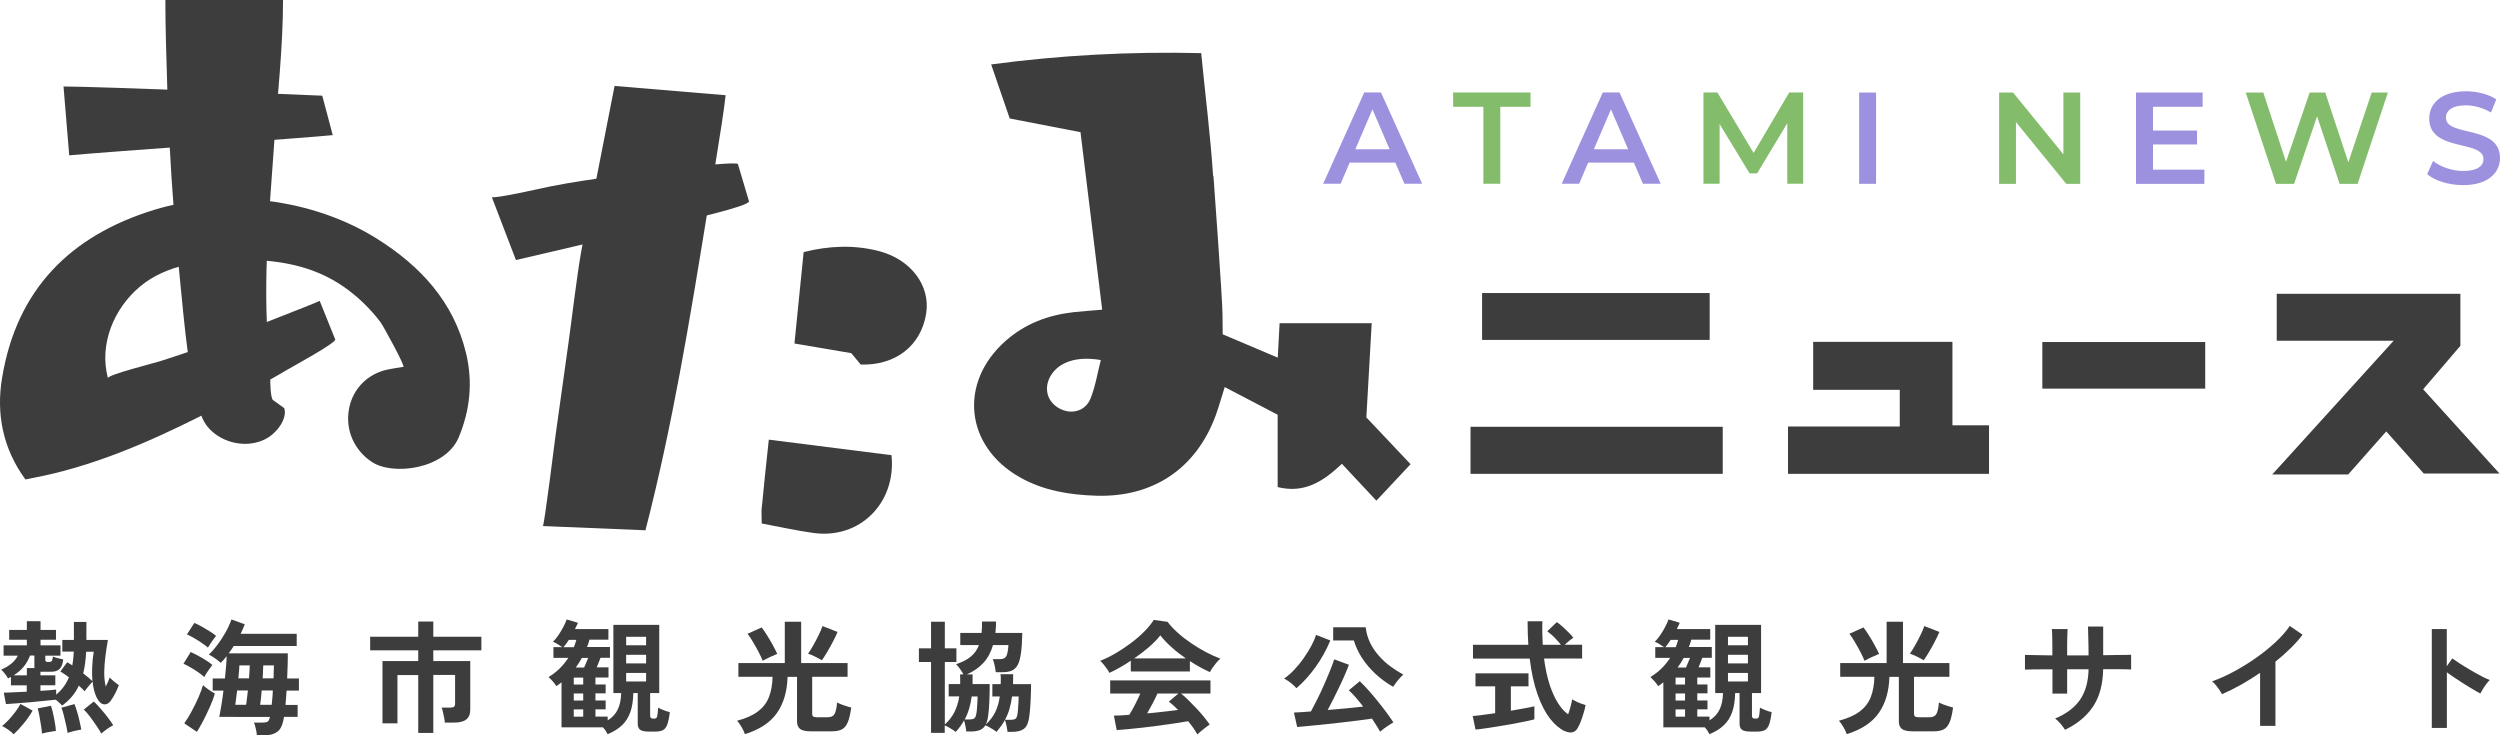
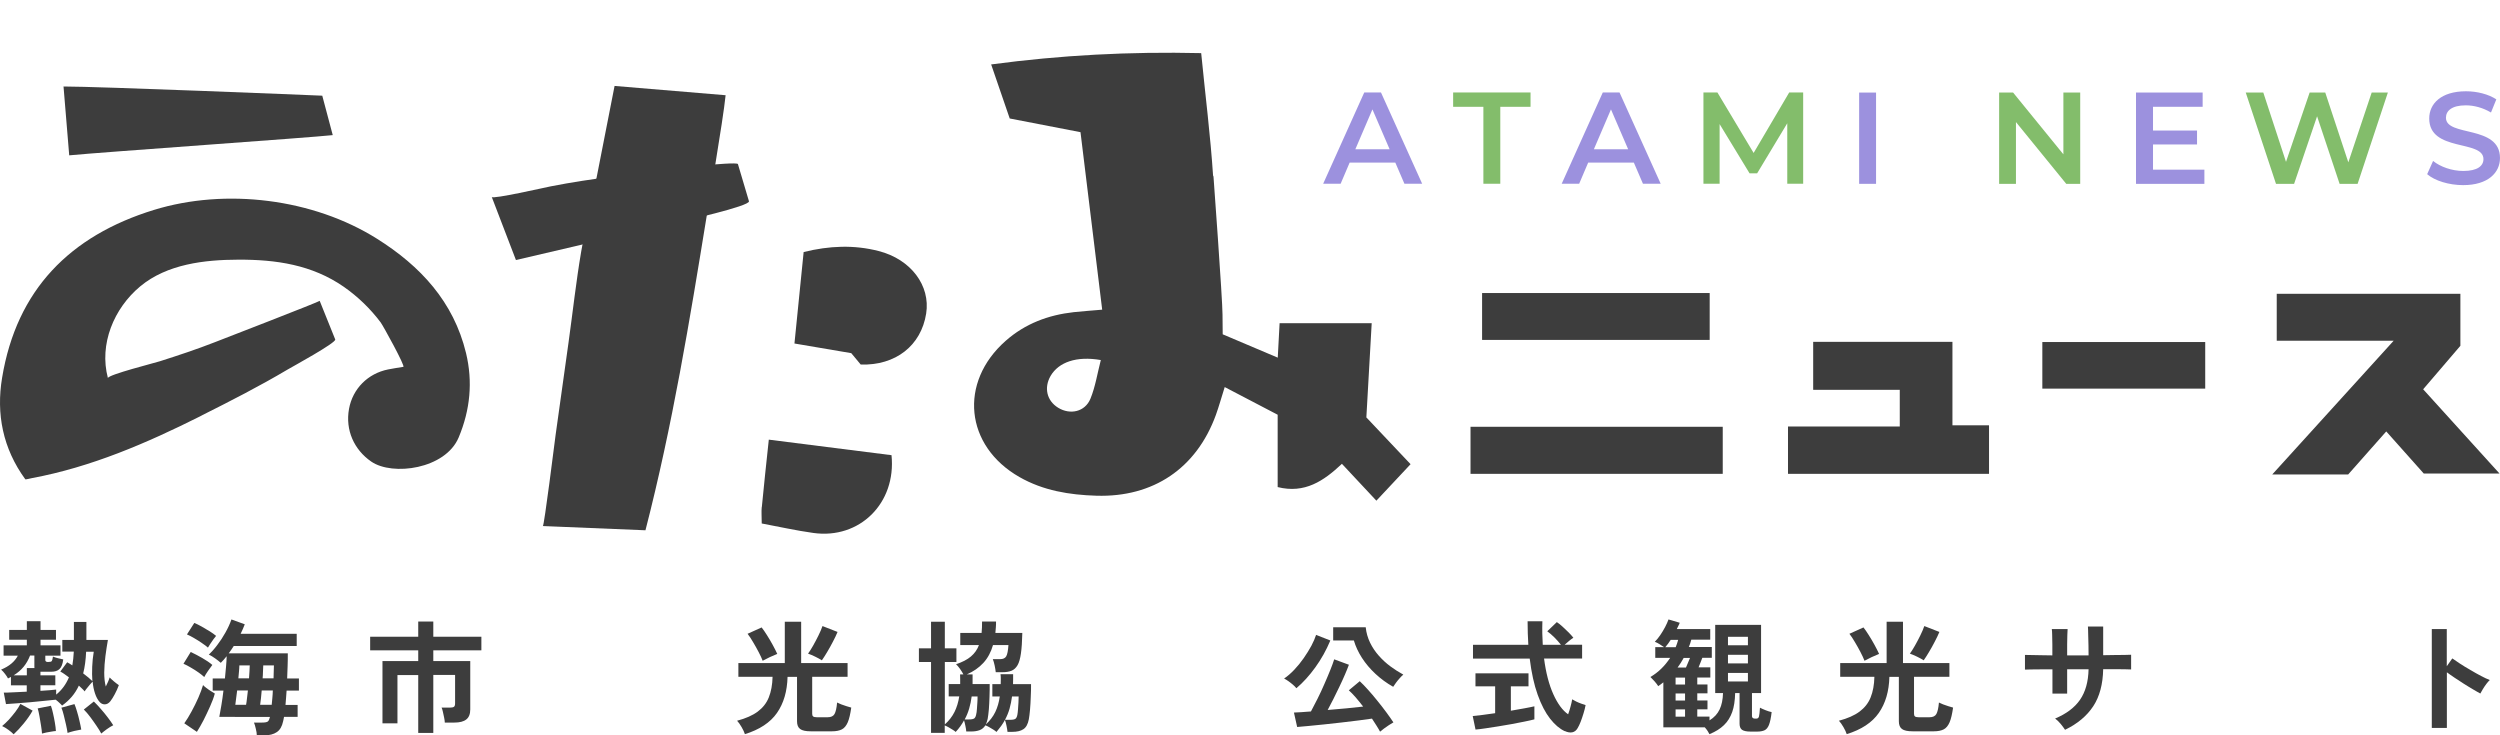
<svg xmlns="http://www.w3.org/2000/svg" id="_レイヤー_2" viewBox="0 0 271.98 80">
  <defs>
    <style>.cls-1{fill:#3d3d3d;}.cls-2{fill:#9c91de;}.cls-3{fill:#83bd6b;}</style>
  </defs>
  <g id="BG">
    <path class="cls-1" d="m6.77,76.78c-.06-.08-.16-.18-.3-.31-.14-.13-.27-.25-.41-.35-.36.04-.78.08-1.27.13-.49.05-1,.1-1.53.15s-1.02.08-1.48.12c-.46.04-.84.06-1.13.08l-.24-1.25c.21,0,.55,0,1.01-.03s.96-.04,1.49-.07v-.69h-1.72v-.92c-.05.04-.11.07-.16.09-.05.03-.11.05-.16.08-.07-.14-.18-.31-.32-.49-.14-.19-.28-.34-.43-.47.87-.36,1.48-.86,1.82-1.52H.39v-1.12h2.53v-.61H1v-1.07h1.92v-.95h1.49v.95h1.68v1.07h-1.68v.61h2.17v1.12h-1.65v.48c0,.14.1.21.29.21.22,0,.36-.03.41-.1.05-.07.1-.23.13-.49.13.06.32.12.55.18.24.06.42.1.57.13-.06.51-.2.86-.41,1.05-.21.2-.51.29-.9.29h-1.17v.39h1.62v1.08h-1.62v.61c.35-.02.68-.04.99-.07.3-.03.54-.05.72-.07v.55c.62-.5,1.07-1.12,1.39-1.88-.18-.13-.35-.26-.51-.37-.16-.11-.31-.2-.43-.26l.75-1.01c.08.04.17.1.26.15s.19.12.3.19c.08-.45.13-.95.16-1.5h-1.25v-1.27h1.26v-1.96h1.36v1.96h2.34c-.1.56-.19,1.15-.27,1.76-.08.61-.12,1.21-.13,1.78,0,.58.05,1.09.17,1.53.09-.18.17-.35.25-.53.08-.17.13-.33.17-.46.1.11.25.25.45.42s.39.31.55.42c-.12.34-.27.66-.44.98s-.33.58-.49.78c-.17.21-.36.32-.59.33-.22,0-.41-.08-.56-.25-.21-.23-.38-.54-.51-.93-.13-.39-.22-.82-.26-1.3-.08.08-.18.19-.29.32-.11.13-.22.27-.33.4-.11.13-.19.25-.25.35-.08-.1-.17-.2-.28-.3-.11-.1-.22-.21-.35-.33-.21.45-.47.86-.77,1.21s-.65.67-1.04.95Zm-5.29,3.1c-.14-.15-.34-.32-.58-.49-.24-.18-.47-.31-.67-.4.23-.19.47-.42.73-.69.25-.28.49-.57.72-.87s.41-.59.54-.85l1.33.73c-.27.48-.6.95-.98,1.41s-.74.85-1.08,1.16Zm0-6.41h1.44v-.79h.83s-.01-.07-.01-.11v-1.25h-.47c-.18.46-.41.87-.7,1.22-.29.35-.65.66-1.08.93Zm3.09,6.33c-.02-.25-.05-.54-.11-.89s-.11-.68-.17-1.01c-.06-.33-.12-.61-.19-.83l1.44-.29c.08.22.16.5.23.83.08.33.14.67.2,1.01s.1.65.11.91c-.12,0-.28.03-.47.06-.19.03-.38.06-.57.1-.19.04-.35.08-.49.12Zm2.78-.07c-.04-.26-.09-.56-.17-.9s-.16-.68-.24-1.01c-.08-.33-.17-.61-.26-.83l1.42-.39c.09.2.18.47.28.81.1.33.19.67.27,1.03.08.35.15.66.19.93-.2.03-.45.08-.75.15-.31.08-.56.15-.75.22Zm2.7-5.63c-.04-.49-.04-1.01-.02-1.56.02-.55.08-1.1.17-1.64h-.83c-.04.88-.14,1.66-.32,2.36.2.15.39.3.57.45.17.15.32.28.43.39Zm.97,5.71c-.12-.23-.29-.51-.51-.83s-.44-.64-.68-.96c-.24-.32-.47-.59-.71-.83l1.09-.87c.24.23.49.5.76.81.27.31.52.61.76.93.24.31.43.59.59.84-.2.1-.44.24-.7.43s-.46.35-.61.48Z" />
    <path class="cls-1" d="m22.23,73.67c-.15-.15-.36-.32-.63-.51s-.55-.37-.85-.54c-.29-.17-.55-.31-.79-.41l.79-1.28c.39.19.81.4,1.24.65.44.25.81.5,1.11.76-.13.17-.29.39-.47.65s-.32.49-.41.67Zm-.81,5.95l-1.37-.93c.26-.36.52-.79.79-1.29s.52-.99.74-1.5c.22-.51.39-.96.51-1.37.07.08.18.18.34.3.16.12.32.24.5.35.18.11.32.2.44.27-.11.42-.28.88-.51,1.39s-.46,1.01-.71,1.5c-.25.49-.5.91-.73,1.28Zm1.21-9.16c-.16-.14-.37-.31-.65-.49-.27-.19-.55-.37-.85-.54-.29-.17-.55-.31-.79-.41l.8-1.25c.24.1.51.23.81.4.3.17.59.34.88.52.28.18.51.34.68.49-.07.08-.17.2-.29.37-.12.17-.24.34-.35.51s-.19.3-.25.4Zm5.31,9.54c0-.2-.04-.43-.11-.72-.06-.28-.13-.51-.2-.67h.88c.32,0,.53-.04.63-.12s.17-.24.23-.49h0s-5.51-.01-5.51-.01c.07-.37.15-.81.23-1.3.08-.5.16-1.02.22-1.56h-1.17v-1.32h1.33c.04-.43.08-.86.12-1.27.04-.41.06-.8.07-1.15-.21.27-.43.51-.64.72-.17-.15-.37-.31-.61-.48s-.46-.31-.69-.41c.29-.28.6-.62.92-1.05.32-.42.62-.87.89-1.36.27-.48.49-.96.65-1.42l1.45.53c-.06.17-.13.34-.21.51-.08.17-.16.34-.24.52h6.1v1.33h-6.85c-.09.14-.18.28-.27.41-.09.13-.18.26-.28.39h6.43c0,.46,0,.92-.02,1.38-.01.46-.03.91-.05,1.35h1.28v1.32h-1.34c-.02.28-.04.55-.06.81s-.04.51-.06.75h1.32v1.3h-1.48c-.02.09-.03.18-.05.26s-.03.16-.05.23c-.12.55-.34.94-.69,1.17-.34.23-.79.35-1.35.35h-.84Zm-2.34-3.32h1.17c.04-.2.07-.44.1-.71s.06-.55.1-.85h-1.17c-.04.3-.07.59-.11.85-.04.27-.07.5-.09.71Zm.33-2.88h1.16c.02-.27.03-.52.05-.76.01-.24.02-.46.03-.65h-1.13c0,.19-.02.4-.04.65-.02.24-.04.5-.07.77Zm2.36,2.88h1.27c.02-.23.04-.48.07-.75.03-.27.04-.54.05-.81h-1.21c-.03.3-.05.59-.08.85s-.06.5-.09.71Zm.28-2.88h1.19c0-.25.02-.49.02-.73,0-.24.01-.47.02-.68h-1.16c0,.22-.02.45-.03.69,0,.24-.02.48-.04.73Z" />
    <path class="cls-1" d="m45.5,79.75v-6.31h-2.26v5.25h-1.63v-6.77h3.89v-1.17h-5.23v-1.48h5.23v-1.65h1.64v1.65h5.23v1.48h-5.23v1.17h4.02v5.26c0,.5-.14.86-.43,1.09-.29.23-.72.34-1.3.34h-1.04c0-.15-.03-.33-.07-.53-.04-.2-.08-.41-.13-.61-.04-.2-.09-.36-.15-.49h.95c.19,0,.32-.03.4-.09.08-.06.12-.18.12-.37v-3.09h-2.37v6.31h-1.64Z" />
-     <path class="cls-1" d="m66.11,79.88c-.11-.23-.27-.48-.51-.75h-4.51v-4.9c-.09.07-.18.14-.27.21-.09.07-.19.14-.29.21-.09-.15-.22-.33-.4-.53-.18-.2-.33-.36-.45-.47.43-.25.82-.55,1.19-.91s.68-.75.96-1.17h-1.62v-1.17h.95c-.14-.1-.3-.2-.47-.31-.17-.11-.35-.2-.53-.27.2-.2.39-.43.59-.72.19-.28.37-.58.53-.88.16-.3.28-.58.37-.83l1.22.36c-.04.12-.09.23-.15.34-.05.11-.11.23-.17.35h3.64v1.15h-2.06c-.04.14-.08.28-.12.41-.04.13-.09.26-.15.39h2.5v1.17h-1.03c-.06.17-.13.34-.2.52-.07.18-.14.35-.21.52h1.28v1.11h-1.42v.75h1.11v.97h-1.11v.77h1.11v.97h-1.11v.79h1.33v.41c.51-.31.87-.71,1.1-1.19.23-.48.35-1.08.37-1.78h-.85v-7.42h4.99v7.42h-.99v2.49c0,.15.07.24.2.27.02,0,.06.02.12.02.06,0,.11,0,.15,0,.15,0,.25-.08.29-.23.04-.15.08-.47.11-.96.15.08.35.17.6.27s.47.17.67.21c-.07.62-.17,1.08-.29,1.39-.12.3-.29.5-.49.59-.2.09-.47.14-.79.14h-.73c-.44,0-.75-.07-.93-.2-.17-.13-.26-.35-.26-.65v-3.34h-.48c-.02.81-.12,1.5-.32,2.06s-.5,1.05-.9,1.43c-.4.39-.92.71-1.55.97Zm-4.81-9.47h1.13c.05-.13.1-.27.15-.4.04-.13.08-.27.12-.4h-.81c-.09.14-.18.28-.28.41-.1.13-.2.26-.31.39Zm1.12,4.06h1.03v-.75h-1.03v.75Zm0,1.74h1.03v-.77h-1.03v.77Zm0,1.76h1.03v-.79h-1.03v.79Zm.21-5.35h.92c.07-.17.15-.35.23-.54.08-.19.15-.36.21-.5h-.69c-.1.18-.2.35-.31.53-.11.17-.23.34-.35.51Zm5.49-2.42h2.17v-.92h-2.17v.92Zm0,1.97h2.17v-.93h-2.17v.93Zm0,1.97h2.17v-.93h-2.17v.93Z" />
    <path class="cls-1" d="m81.04,79.87c-.07-.22-.19-.48-.36-.77s-.33-.52-.49-.69c.94-.25,1.69-.58,2.24-.99.55-.41.96-.92,1.21-1.55.25-.62.39-1.37.41-2.24h-3.72v-1.49h5.05v-4.5h1.78v4.5h5.05v1.49h-3.85v4.02c0,.13.03.23.1.29s.2.09.39.09h1.21c.35,0,.6-.12.73-.35.13-.23.23-.65.28-1.25.12.06.27.13.45.2.19.07.38.14.58.2.2.06.37.11.51.15-.1.69-.22,1.23-.38,1.6s-.37.63-.64.77c-.27.14-.63.21-1.07.21h-2.32c-.54,0-.92-.08-1.15-.25-.23-.17-.34-.45-.34-.84v-4.83h-1.03c-.04,1.56-.42,2.87-1.15,3.92-.73,1.05-1.9,1.82-3.52,2.32Zm1.93-7.99c-.1-.26-.24-.57-.43-.93s-.39-.73-.61-1.09c-.21-.36-.41-.67-.6-.91l1.53-.69c.17.21.36.49.58.84.22.35.43.7.63,1.07.2.36.36.69.49.97-.23.09-.5.21-.81.35-.31.15-.57.28-.77.39Zm6.45-.04c-.19-.12-.44-.26-.73-.4-.29-.14-.55-.25-.78-.33.17-.23.35-.52.55-.87.2-.35.39-.72.58-1.1.19-.38.33-.72.44-1.03l1.64.64c-.13.32-.3.67-.51,1.07s-.41.77-.63,1.13-.4.66-.57.89Z" />
    <path class="cls-1" d="m101.29,79.73v-7.71h-1.32v-1.49h1.32v-2.89h1.5v2.89h1.26v1.49h-1.26v6.79c.45-.4.8-.85,1.05-1.35.25-.5.42-1.07.52-1.7h-1.15v-1.34h1.25v-.51c0-.17,0-.35-.01-.54h.36c-.09-.18-.21-.37-.36-.59-.15-.21-.3-.39-.44-.52.68-.22,1.22-.5,1.62-.84.4-.34.69-.75.87-1.24h-2.03v-1.32h2.32c.02-.19.03-.38.04-.59s.01-.42.01-.65h1.52c0,.22,0,.44-.02.64-.01.2-.03.4-.05.6h2.93c-.02.91-.07,1.66-.15,2.22s-.2,1-.37,1.29c-.17.29-.39.49-.65.6-.27.11-.6.16-.99.16h-.73c-.02-.2-.06-.44-.12-.73-.06-.29-.13-.52-.2-.69h.79c.33,0,.55-.1.67-.31.12-.21.2-.61.24-1.22h-1.68c-.22.77-.57,1.42-1.05,1.94-.48.52-1.08.94-1.8,1.25h.63c0,.12.01.25,0,.37,0,.12,0,.24,0,.35v.33h1.86c0,.43,0,.89-.02,1.38-.01.48-.04.94-.07,1.37-.04.43-.08.77-.13,1.04-.03.12-.06.22-.09.32-.03.1-.07.19-.11.28.44-.4.79-.85,1.03-1.35s.4-1.06.49-1.69h-.81v-1.34h.91c0-.18.01-.36.01-.53s0-.36-.03-.55h1.37v.55c0,.18,0,.36-.01.53h1.96c0,.43,0,.9-.03,1.39-.02.49-.04.95-.08,1.38-.04.43-.08.78-.13,1.05-.1.52-.29.88-.59,1.08s-.7.29-1.22.29h-.51c-.02-.17-.05-.39-.11-.67s-.11-.48-.17-.63c-.12.22-.25.44-.41.66-.16.22-.33.43-.51.65-.06-.06-.17-.14-.32-.24-.15-.1-.31-.19-.47-.28-.16-.09-.3-.16-.42-.2-.15.25-.36.42-.61.52-.26.1-.57.15-.95.15h-.52c0-.15-.04-.35-.09-.6-.05-.25-.1-.45-.15-.61-.24.44-.54.87-.91,1.26-.06-.06-.16-.14-.31-.23s-.29-.18-.45-.27c-.16-.09-.3-.16-.43-.21v.81h-1.5Zm3.65-1.46h.48c.28,0,.46-.04.57-.11.1-.08.17-.22.21-.43.04-.14.06-.33.08-.57.02-.24.03-.49.05-.74s.02-.47.02-.65h-.64c-.06.46-.15.9-.27,1.31-.12.41-.28.81-.49,1.19Zm4.4.04h.56c.28,0,.47-.04.57-.11.1-.08.17-.22.21-.43.03-.14.05-.34.07-.59.02-.25.04-.5.05-.76.01-.26.02-.47.02-.65h-.72c-.06.46-.15.9-.27,1.33-.12.42-.29.83-.5,1.22Z" />
-     <path class="cls-1" d="m120.7,73.21c-.06-.12-.15-.27-.27-.44-.12-.17-.24-.33-.37-.49-.13-.16-.26-.29-.37-.39.55-.21,1.12-.49,1.7-.83.58-.34,1.14-.72,1.69-1.13.54-.41,1.03-.83,1.45-1.27.43-.43.75-.84.99-1.22l1.5.21c.28.38.65.77,1.09,1.17.44.4.93.78,1.46,1.14.53.36,1.07.69,1.62.98.55.29,1.08.53,1.58.72-.13.11-.28.25-.43.43-.15.18-.29.37-.42.55-.13.19-.22.35-.29.48-.35-.15-.7-.33-1.07-.53-.37-.2-.74-.43-1.11-.67v1.13h-6.43v-1.17c-.41.28-.81.53-1.21.75-.4.23-.77.42-1.11.57Zm9.56,6.69c-.11-.2-.25-.43-.42-.68-.17-.25-.37-.5-.58-.76-.41.07-.88.15-1.41.23-.53.08-1.1.16-1.69.24-.6.08-1.18.15-1.76.22s-1.12.12-1.62.17c-.5.05-.93.09-1.29.11l-.31-1.58c.19,0,.44,0,.73-.02.29-.01.6-.03.94-.06.2-.31.41-.68.63-1.11.22-.43.41-.83.58-1.21h-3.28v-1.43h10.91v1.43h-3.21c.24.19.51.42.8.71s.59.59.89.91c.3.32.58.64.83.95s.45.58.61.81c-.12.07-.26.17-.44.31-.18.13-.35.27-.52.41-.17.14-.3.26-.39.35Zm-6.87-8.27h5.62c-.54-.37-1.06-.77-1.54-1.21-.49-.43-.9-.86-1.24-1.3-.3.4-.71.82-1.21,1.26-.51.44-1.05.85-1.63,1.25Zm1.41,5.98c.59-.05,1.19-.11,1.77-.18.59-.07,1.12-.13,1.6-.19-.38-.39-.72-.69-1.01-.91l1.04-.88h-2.28c-.15.35-.33.71-.53,1.09-.2.38-.4.73-.59,1.07Z" />
    <path class="cls-1" d="m141.03,74.87c-.09-.12-.21-.24-.37-.38-.16-.14-.33-.27-.5-.39-.17-.12-.33-.22-.46-.28.37-.25.74-.57,1.11-.96s.71-.81,1.03-1.27.59-.9.83-1.34c.23-.44.4-.83.51-1.18l1.55.61c-.44,1.05-.98,2.02-1.63,2.92-.65.9-1.33,1.65-2.05,2.26Zm9.12,4.75c-.1-.19-.22-.4-.38-.65-.16-.25-.33-.51-.51-.79-.4.06-.89.13-1.47.2-.58.07-1.19.14-1.83.22-.64.08-1.28.15-1.9.21-.63.07-1.2.12-1.71.17-.52.05-.92.09-1.23.11l-.35-1.57c.19,0,.45-.02.77-.04.32-.02.68-.04,1.08-.08.21-.39.45-.85.71-1.37.26-.52.51-1.05.75-1.61.24-.55.46-1.06.65-1.54.19-.47.33-.86.42-1.15l1.6.59c-.12.32-.26.68-.44,1.09-.18.41-.37.84-.59,1.29-.21.45-.43.9-.65,1.33-.22.44-.43.84-.63,1.21.68-.05,1.37-.11,2.06-.18s1.29-.13,1.8-.19c-.28-.36-.55-.7-.82-1.01s-.52-.56-.74-.76l1.19-.99c.27.25.57.56.9.93.33.37.67.76,1.01,1.19.34.42.67.84.97,1.25s.57.78.78,1.11c-.14.08-.31.18-.49.3-.19.12-.36.24-.53.37s-.31.24-.43.34Zm1.42-4.9c-.71-.4-1.35-.87-1.93-1.41-.58-.54-1.07-1.12-1.47-1.74s-.69-1.25-.88-1.89h-2.25v-1.44h3.54c.06.59.22,1.15.47,1.67.25.52.57.99.95,1.42.38.43.8.82,1.26,1.16.46.34.93.64,1.41.9-.12.1-.25.23-.39.39-.15.16-.28.33-.41.5-.13.17-.23.32-.31.45Z" />
    <path class="cls-1" d="m160.53,79.39l-.31-1.49c.27-.03.63-.07,1.06-.12s.89-.12,1.38-.19v-2.92h-2.14v-1.42h5.77v1.42h-1.92v2.65c.52-.09,1.01-.18,1.47-.26s.82-.16,1.09-.22v1.42c-.3.08-.67.16-1.11.25-.44.09-.9.18-1.39.27-.49.09-.98.17-1.47.25-.49.08-.94.15-1.37.21-.42.06-.77.11-1.06.13Zm9.71.16c-.56-.26-1.09-.71-1.6-1.36s-.96-1.51-1.35-2.6c-.39-1.08-.68-2.4-.87-3.94h-6.17v-1.5h6.02c-.05-.8-.08-1.65-.08-2.56h1.61c-.03.91-.01,1.76.04,2.56h1.98c-.22-.28-.47-.56-.73-.82-.27-.26-.52-.48-.76-.65l1.04-1c.2.13.41.3.64.51.23.21.45.42.66.63.21.21.37.4.5.56-.12.08-.28.19-.46.34s-.34.29-.49.42h1.9v1.5h-4.14c.2,1.55.54,2.85,1.01,3.89.47,1.04,1.01,1.77,1.61,2.18.1-.28.19-.56.27-.87.08-.3.14-.55.17-.76.1.06.24.14.42.23.18.09.37.17.57.24.19.07.35.12.47.16-.05.28-.13.59-.23.91-.1.32-.2.63-.31.91-.11.28-.22.51-.33.69-.14.25-.34.4-.58.45-.24.05-.52,0-.82-.14Z" />
    <path class="cls-1" d="m185.98,79.88c-.11-.23-.27-.48-.51-.75h-4.51v-4.9c-.09.07-.18.14-.27.21-.09.07-.19.14-.29.21-.09-.15-.22-.33-.4-.53-.18-.2-.33-.36-.45-.47.43-.25.82-.55,1.19-.91s.68-.75.96-1.17h-1.62v-1.17h.95c-.14-.1-.3-.2-.47-.31-.17-.11-.35-.2-.53-.27.2-.2.39-.43.59-.72.19-.28.37-.58.53-.88.16-.3.28-.58.37-.83l1.22.36c-.04.12-.09.23-.15.34-.05.11-.11.23-.17.35h3.64v1.15h-2.06c-.04.14-.08.28-.12.41-.04.13-.09.26-.15.39h2.5v1.17h-1.03c-.06.17-.13.34-.2.52-.07.18-.14.35-.21.52h1.28v1.11h-1.42v.75h1.11v.97h-1.11v.77h1.11v.97h-1.11v.79h1.33v.41c.51-.31.87-.71,1.1-1.19.23-.48.35-1.08.37-1.78h-.85v-7.42h4.99v7.42h-.99v2.49c0,.15.07.24.2.27.02,0,.06.02.12.02.06,0,.11,0,.15,0,.15,0,.25-.08.29-.23.04-.15.08-.47.11-.96.15.08.35.17.6.27s.47.17.67.21c-.07.62-.17,1.08-.29,1.39-.12.3-.29.5-.49.59-.2.09-.47.14-.79.14h-.73c-.44,0-.75-.07-.93-.2-.17-.13-.26-.35-.26-.65v-3.34h-.48c-.02.81-.12,1.5-.32,2.06s-.5,1.05-.9,1.43c-.4.39-.92.71-1.55.97Zm-4.81-9.47h1.13c.05-.13.1-.27.15-.4.04-.13.08-.27.12-.4h-.81c-.09.14-.18.28-.28.41-.1.13-.2.26-.31.39Zm1.12,4.06h1.03v-.75h-1.03v.75Zm0,1.74h1.03v-.77h-1.03v.77Zm0,1.76h1.03v-.79h-1.03v.79Zm.21-5.35h.92c.07-.17.15-.35.23-.54.08-.19.15-.36.21-.5h-.69c-.1.18-.2.35-.31.53-.11.17-.23.34-.35.51Zm5.49-2.42h2.17v-.92h-2.17v.92Zm0,1.97h2.17v-.93h-2.17v.93Zm0,1.97h2.17v-.93h-2.17v.93Z" />
    <path class="cls-1" d="m200.91,79.87c-.07-.22-.19-.48-.36-.77s-.33-.52-.49-.69c.94-.25,1.69-.58,2.24-.99s.96-.92,1.21-1.55c.25-.62.39-1.37.41-2.24h-3.72v-1.49h5.05v-4.5h1.78v4.5h5.05v1.49h-3.85v4.02c0,.13.03.23.1.29s.2.09.39.09h1.21c.35,0,.6-.12.73-.35.13-.23.23-.65.28-1.25.12.06.27.13.45.2.19.07.38.14.58.2.2.06.37.11.51.15-.1.69-.22,1.23-.38,1.6s-.37.63-.64.77c-.27.14-.63.21-1.07.21h-2.32c-.54,0-.92-.08-1.15-.25-.23-.17-.34-.45-.34-.84v-4.83h-1.03c-.04,1.56-.42,2.87-1.15,3.92-.73,1.05-1.9,1.82-3.52,2.32Zm1.93-7.99c-.1-.26-.24-.57-.43-.93s-.39-.73-.61-1.09c-.21-.36-.41-.67-.6-.91l1.53-.69c.17.21.36.49.58.84.22.35.43.7.63,1.07.2.36.36.69.49.97-.23.09-.5.21-.81.35-.31.15-.57.28-.77.39Zm6.45-.04c-.19-.12-.44-.26-.73-.4-.29-.14-.55-.25-.78-.33.17-.23.35-.52.55-.87.2-.35.39-.72.58-1.1.19-.38.33-.72.44-1.03l1.64.64c-.13.32-.3.67-.51,1.07s-.41.77-.63,1.13-.4.66-.57.89Z" />
    <path class="cls-1" d="m224.67,79.41c-.12-.19-.28-.4-.48-.65-.21-.25-.41-.44-.61-.59,1.22-.51,2.12-1.19,2.71-2.04.59-.86.9-1.96.93-3.32h-2.33v2.65h-1.6v-2.64c-.43,0-.85,0-1.26,0s-.76,0-1.07.01c-.31,0-.53.01-.66.02v-1.6c.1,0,.29,0,.59.01s.66.02,1.08.02c.42,0,.86.01,1.31.02,0-.41,0-.8,0-1.19,0-.38-.01-.72-.02-1.02,0-.3-.02-.51-.04-.65h1.72c0,.13-.02.35-.03.65s-.02.65-.02,1.03c0,.39,0,.78,0,1.18h2.33c0-.31,0-.67-.01-1.07,0-.4-.02-.79-.03-1.17,0-.38-.02-.68-.03-.9h1.66v3.12c.44,0,.85-.02,1.26-.02.4,0,.76,0,1.08-.01.32,0,.55-.01.7-.02v1.6c-.14,0-.37-.02-.69-.02-.32,0-.68,0-1.08-.01s-.83,0-1.27,0c-.03,1.63-.39,2.98-1.08,4.03-.69,1.05-1.71,1.91-3.06,2.56Z" />
-     <path class="cls-1" d="m245.88,78.97v-5.77c-.68.46-1.37.89-2.07,1.29-.71.4-1.4.74-2.07,1.03-.07-.13-.17-.29-.29-.47s-.26-.35-.39-.52c-.14-.17-.27-.3-.41-.4.77-.28,1.57-.63,2.4-1.08s1.62-.94,2.39-1.48c.77-.54,1.47-1.11,2.11-1.7.64-.59,1.16-1.19,1.56-1.77l1.39.95c-.38.51-.82,1.01-1.33,1.5-.5.49-1.04.97-1.62,1.43v6.99h-1.66Z" />
    <path class="cls-1" d="m264.56,79.17v-10.73h1.63v4.04l.6-.85c.21.15.49.34.84.57s.73.46,1.13.69c.4.24.79.45,1.16.65.37.2.69.34.95.44-.11.1-.23.24-.37.42-.14.18-.26.37-.38.56-.12.19-.21.35-.28.49-.21-.12-.48-.26-.79-.45s-.65-.38-1-.61-.69-.44-1.01-.66c-.32-.22-.61-.41-.84-.59v6.05h-1.63Z" />
    <path class="cls-1" d="m259.61,46.93c-1.46,1.65-2.8,3.17-4.15,4.69h-8.26c4.46-4.91,8.7-9.59,13.21-14.55h-12.72v-5.11h19.98v5.66c-1.27,1.48-2.61,3.06-4.05,4.73,2.76,3.05,5.43,6,8.31,9.17h-8.24c-1.2-1.34-2.58-2.89-4.09-4.59Z" />
    <path class="cls-1" d="m212.41,37.18v9.09h3.98v5.28h-21.87v-5.15h12.16v-3.99h-9.42v-5.22h15.15Z" />
    <path class="cls-1" d="m187.42,46.43v5.12h-27.44v-5.12h27.44Z" />
    <path class="cls-1" d="m161.24,31.88h24.76v5.1h-24.76v-5.1Z" />
    <path class="cls-1" d="m239.91,37.21v5.07h-17.72v-5.07h17.72Z" />
    <path class="cls-2" d="m151.79,17.69h-4.96l-.98,2.3h-1.9l4.47-9.93h1.82l4.48,9.93h-1.93l-.99-2.3Zm-.61-1.45l-1.87-4.34-1.86,4.34h3.73Z" />
    <path class="cls-3" d="m161.38,11.62h-3.29v-1.56h8.42v1.56h-3.29v8.37h-1.84v-8.37Z" />
    <path class="cls-2" d="m177.74,17.69h-4.96l-.98,2.3h-1.9l4.47-9.93h1.82l4.48,9.93h-1.93l-.99-2.3Zm-.61-1.45l-1.87-4.34-1.86,4.34h3.73Z" />
    <path class="cls-3" d="m194.44,19.99v-6.58s-3.28,5.45-3.28,5.45h-.82l-3.26-5.36v6.49h-1.76v-9.93h1.52l3.94,6.58,3.87-6.58h1.52v9.93s-1.73,0-1.73,0Z" />
    <path class="cls-2" d="m202.26,10.07h1.84v9.93h-1.84v-9.93Z" />
    <path class="cls-3" d="m226.31,10.07v9.93h-1.52l-5.47-6.72v6.72h-1.83v-9.93h1.52l5.47,6.72v-6.72h1.83Z" />
    <path class="cls-2" d="m239.82,18.45v1.55h-7.44v-9.93h7.25v1.55h-5.4v2.58h4.79v1.52h-4.79v2.74h5.6Z" />
    <path class="cls-3" d="m259.78,10.07l-3.29,9.93h-1.96l-2.45-7.35-2.5,7.35h-1.97l-3.29-9.93h1.91l2.47,7.54,2.57-7.54h1.7l2.51,7.59,2.54-7.59h1.76Z" />
    <path class="cls-2" d="m264.06,18.94l.64-1.43c.79.64,2.06,1.09,3.28,1.09,1.55,0,2.2-.55,2.2-1.29,0-2.14-5.9-.74-5.9-4.42,0-1.6,1.28-2.96,4-2.96,1.19,0,2.44.31,3.3.88l-.58,1.43c-.89-.53-1.87-.78-2.74-.78-1.53,0-2.16.6-2.16,1.35,0,2.11,5.88.74,5.88,4.38,0,1.59-1.29,2.95-4.01,2.95-1.55,0-3.09-.48-3.91-1.19Z" />
    <path class="cls-1" d="m21.82,45.27c-5.86,2.94-11.91,5.55-18.37,6.75-.08.01-.67.17-.7.12C.31,48.79-.43,45.03.23,41.09c1.58-9.57,7.39-15.44,16.51-18.25,7.82-2.41,17.33-1.23,24.27,3.13,4.73,2.97,8.34,6.86,9.69,12.44.75,3.12.46,6.17-.8,9.18-1.44,3.44-7.2,4.23-9.52,2.62-1.85-1.28-2.83-3.41-2.41-5.73.4-2.19,2.05-3.85,4.26-4.29.51-.1,1.02-.18,1.65-.28.24-.04-2.2-4.48-2.47-4.84-1.12-1.49-2.48-2.8-4.01-3.87-3.46-2.4-7.38-2.97-11.5-2.95-3.65.01-7.72.48-10.64,2.9-2.87,2.39-4.5,6.29-3.52,9.98.02-.37,5.19-1.67,5.66-1.83,2.01-.64,4-1.3,5.97-2.07.86-.33,11.44-4.43,11.41-4.5.56,1.38,1.09,2.7,1.69,4.2.14.35-4.72,3-5.16,3.26-3.08,1.83-6.28,3.46-9.49,5.07Z" />
    <path class="cls-1" d="m6.91,9.4c.22,2.69.42,5.03.62,7.5,3.6-.35,26.39-1.94,28.67-2.2-.4-1.53-.77-2.9-1.14-4.29-1.58-.07-24.36-1-28.16-1Z" />
-     <path class="cls-1" d="m20.44,38.38c-.02-.12-.04-.25-.05-.37-.32-2.41-.54-4.85-.78-7.27-.5-5.05-.91-10.1-1.17-15.17-.1-1.98-.18-3.97-.24-5.95-.09-3.2-.21-6.41-.21-9.62,4.31,0,8.56,0,12.8,0,0,5.19-.61,10.41-.96,15.58-.51,7.39-1.25,14.78-.63,22.19.09,1.14.17,2.28.2,3.42,0,.38.02,2.14.31,2.34.41.3.82.59,1.21.87.37,1.06-.73,2.76-2.19,3.44-1.97.92-4.5.37-5.97-1.21-.8-.86-1.03-1.84-1.26-2.95-.36-1.77-.79-3.52-1.06-5.3Z" />
    <path class="cls-1" d="m63.36,26.6c-2.47.58-4.75,1.11-7.23,1.69-.86-2.25-1.71-4.48-2.63-6.86.1.26,5.78-1.03,6.38-1.15,4.62-.91,9.27-1.38,13.94-1.92,1.13-.13,2.25-.31,3.38-.42.28-.03,3.03-.28,3.08-.09.39,1.31.76,2.57,1.2,4.04.16.53-7.29,2.19-7.97,2.35-3.38.81-6.78,1.57-10.17,2.36Z" />
    <path class="cls-1" d="m93.63,39.66c3.81.12,6.58-2.06,7.13-5.55.48-3.04-1.66-5.9-5.17-6.8-2.68-.69-5.37-.58-8.16.11-.33,3.31-.66,6.57-1,9.95,2.14.36,4.12.7,6.18,1.05.34.4.7.84,1.03,1.24Z" />
    <path class="cls-1" d="m82.87,55.17c-.05.51,0,1.03,0,1.78,1.88.35,3.73.77,5.61,1.03,5.03.71,9.04-3.23,8.51-8.46-4.38-.55-8.79-1.11-13.35-1.69-.27,2.53-.53,4.93-.76,7.34Z" />
    <path class="cls-1" d="m64.89,19.4c.65-3.32,1.29-6.6,1.97-10.05,3.57.29,8.48.72,12.08,1.01-.25,2.59-2.05,13.09-2.05,13.09-1.85,11.37-3.73,22.84-6.67,34.24-3.76-.15-7.28-.3-11.16-.46.14,0,1.28-9.11,1.39-9.95.47-3.34.94-6.68,1.4-10.01.46-3.3.82-6.62,1.38-9.91.38-2.25.91-4.48,1.38-6.71.09-.42.19-.83.27-1.25Z" />
    <path class="cls-1" d="m148.65,45.39c.19-3.36.38-6.64.58-10.23h-10.02c-.06,1.15-.13,2.38-.2,3.75-2.08-.88-4-1.7-5.99-2.54,0-.88-.02-1.68-.02-2.15,0-1.64-.99-15.13-.99-15.13l-.03.12c-.29-4.46-.86-8.92-1.3-13.43-7.83-.18-15.29.22-22.85,1.23.73,2.13,1.37,3.98,2.02,5.88,2.5.48,4.94.95,7.7,1.49.78,6.38,1.57,12.79,2.36,19.31-1.25.11-2.17.17-3.09.27-2.78.31-5.29,1.25-7.41,3.12-5.13,4.52-4.43,11.44,1.5,14.82,2.59,1.48,5.43,1.94,8.37,2.03,6.18.19,10.88-2.97,13-8.79.33-.92.59-1.86.96-3.03,1.97,1.03,3.84,2.01,5.76,3.01v7.87c2.94.74,5.02-.67,6.99-2.53,1.27,1.36,2.45,2.62,3.75,4.01,1.3-1.38,2.47-2.63,3.72-3.97-1.71-1.81-3.3-3.49-4.82-5.1Zm-30.02-2.01c-.59,1.43-2.21,1.78-3.51.98-1.24-.76-1.57-2.18-.82-3.47.88-1.49,2.81-2.18,5.46-1.72-.38,1.48-.6,2.92-1.13,4.21Z" />
  </g>
</svg>